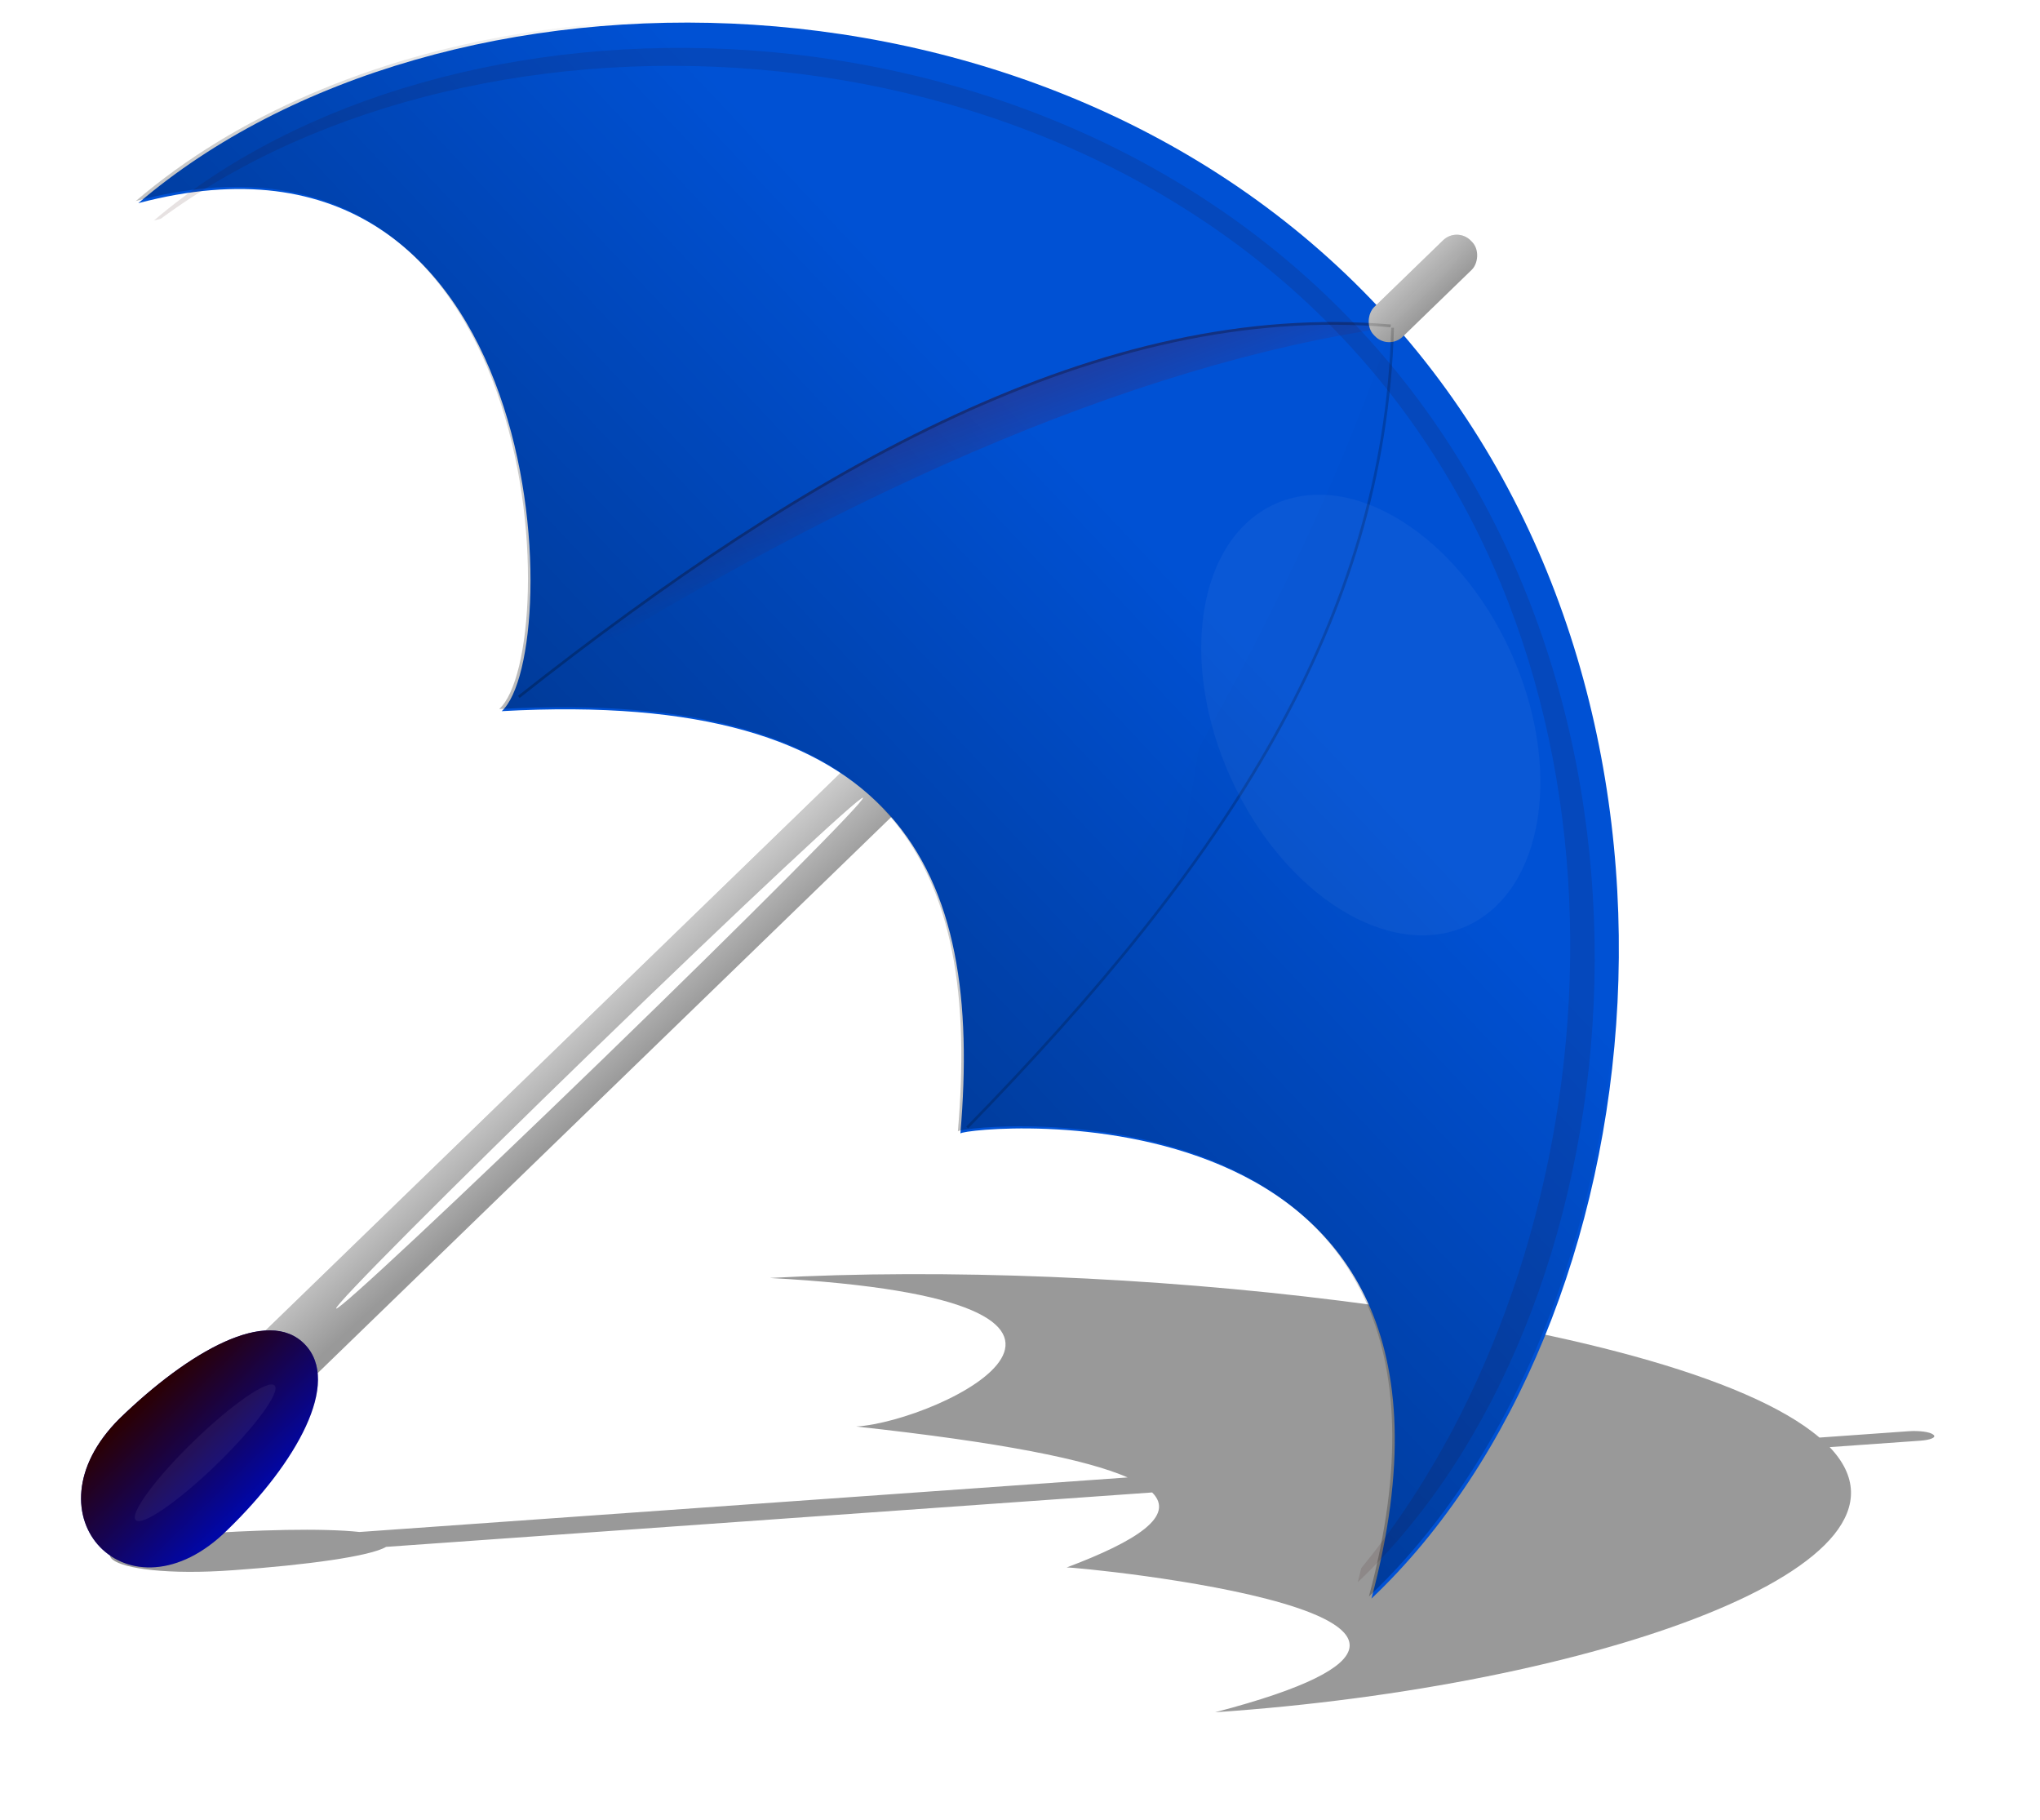
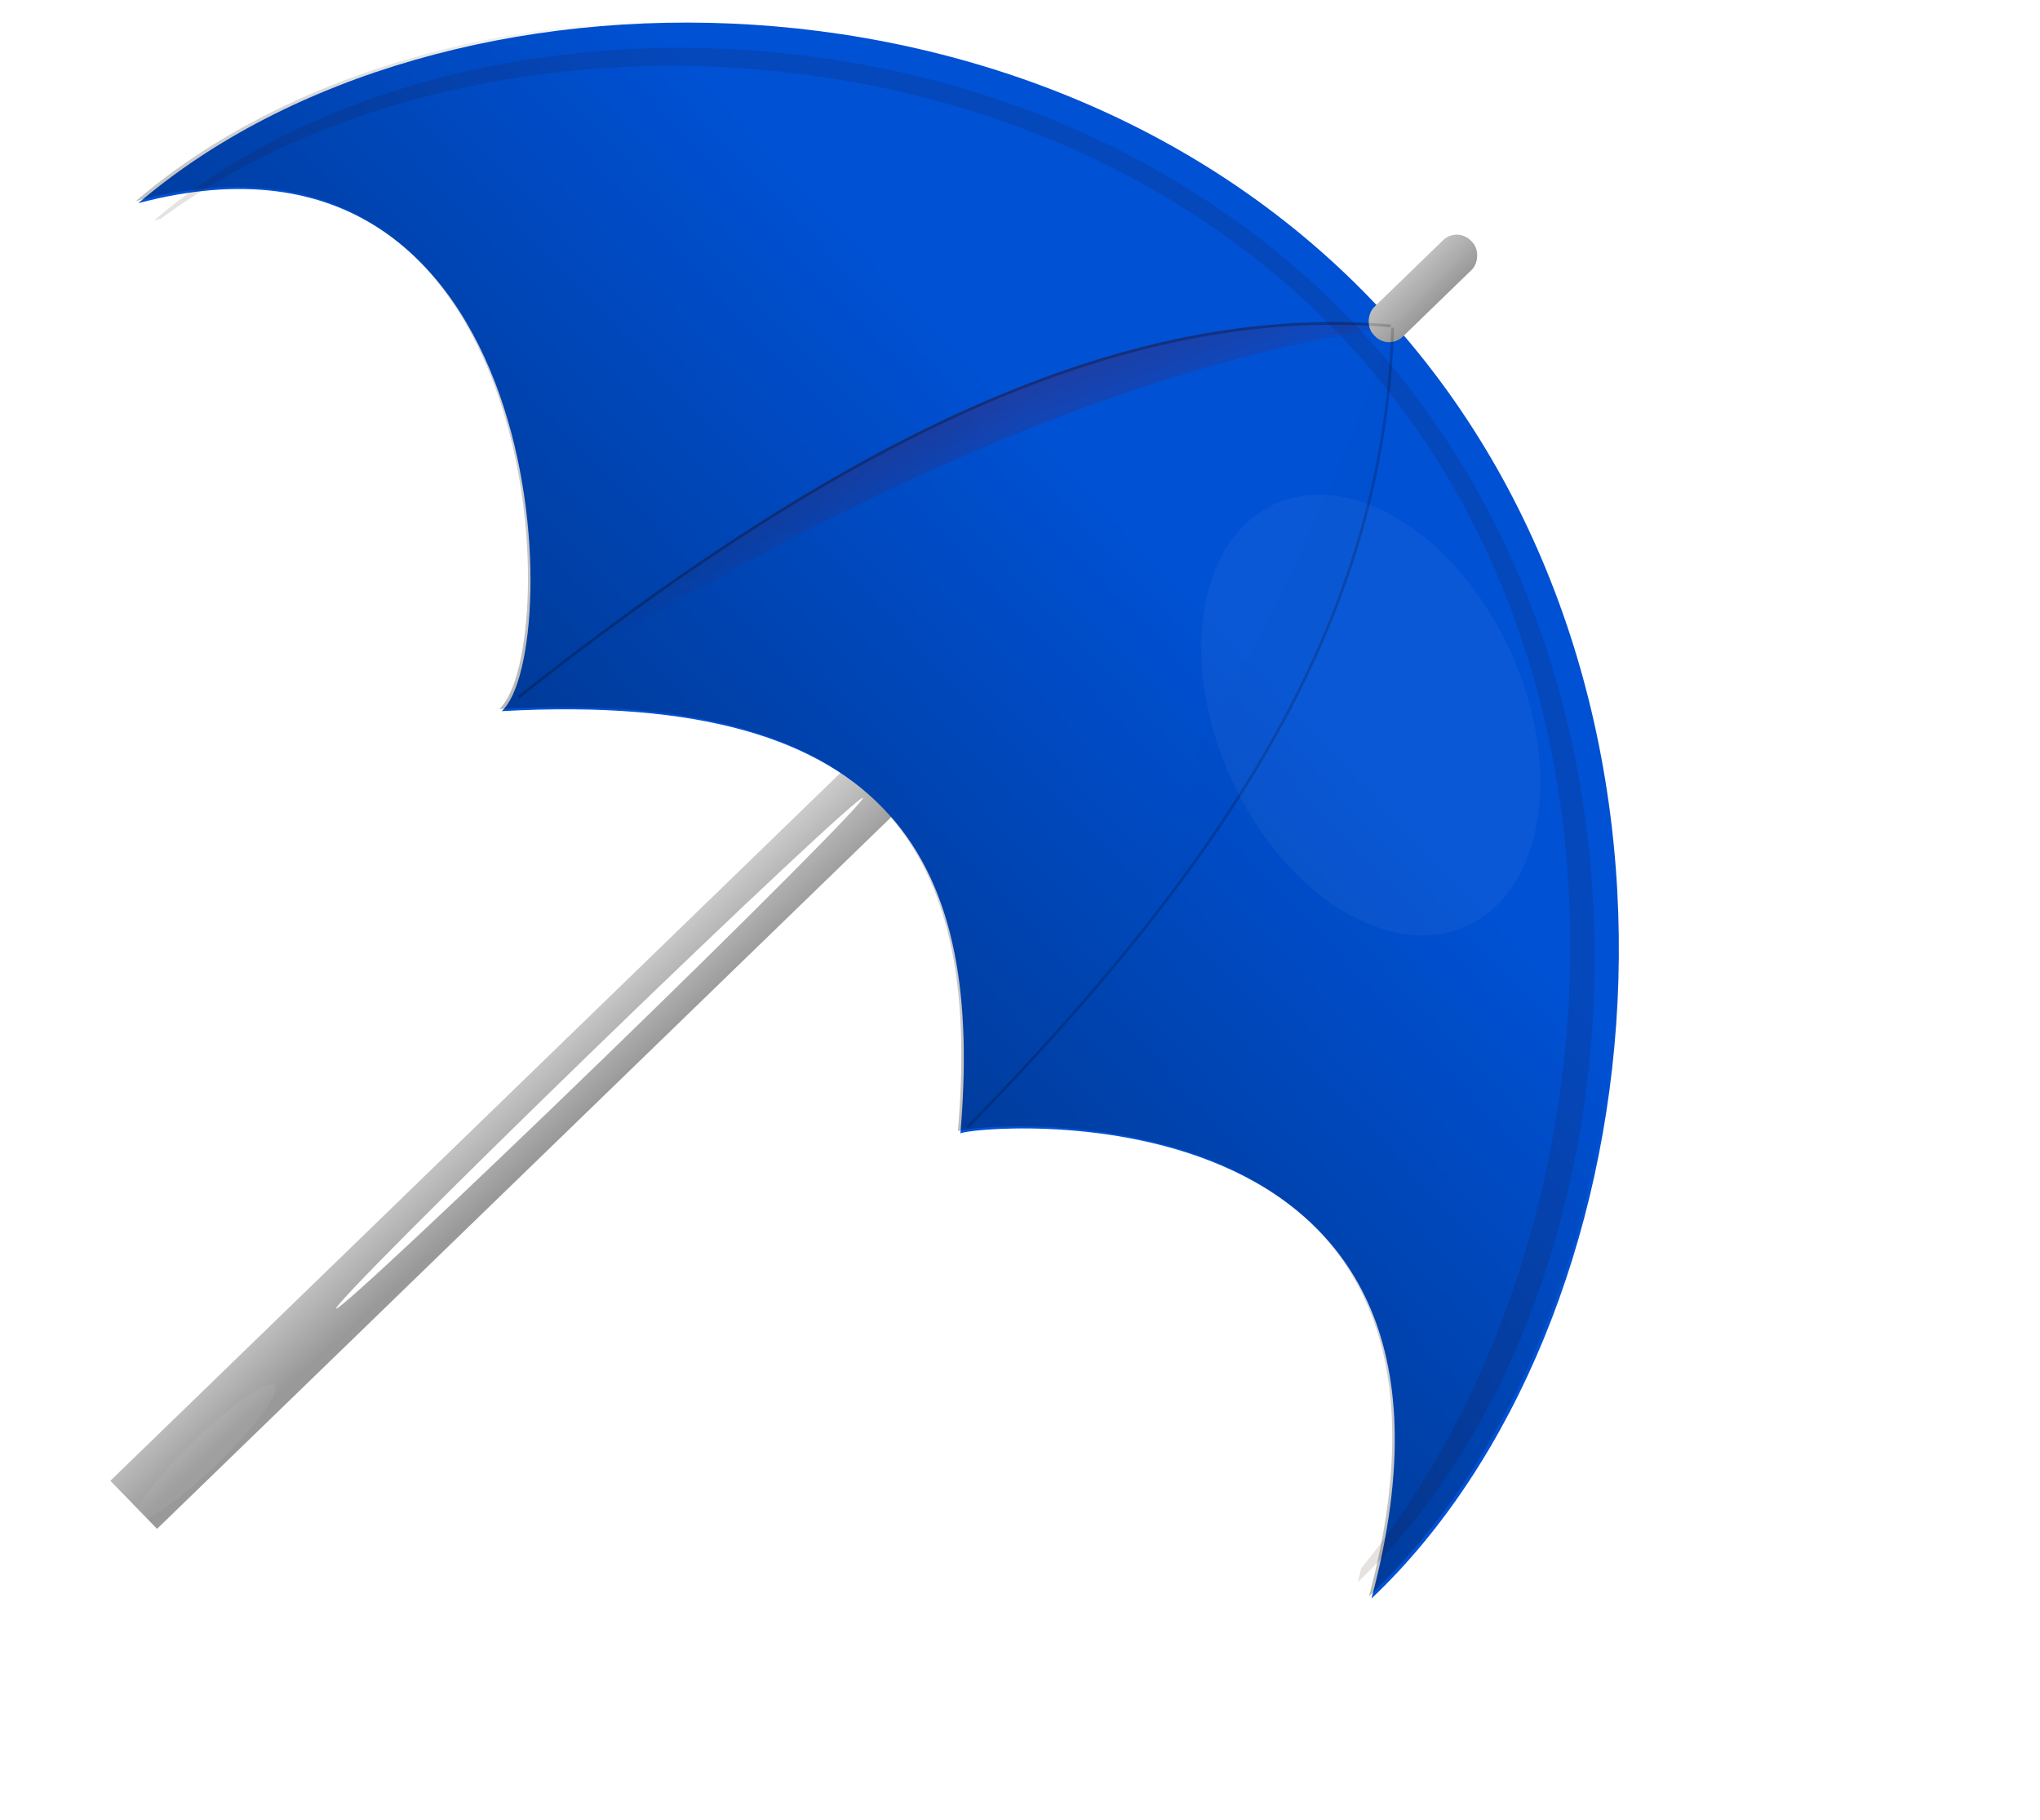
<svg xmlns="http://www.w3.org/2000/svg" xmlns:ns1="http://www.inkscape.org/namespaces/inkscape" xmlns:ns2="http://sodipodi.sourceforge.net/DTD/sodipodi-0.dtd" xmlns:xlink="http://www.w3.org/1999/xlink" width="338.39" height="301.825" id="svg4269" version="1.1" ns1:version="0.48.4 r9939" ns2:docname="umbrella_open_on_floor_purple.svg">
  <title id="title3044">umbrella open on floor blue</title>
  <defs id="defs4271">
    <filter color-interpolation-filters="sRGB" ns1:collect="always" id="filter4156" x="-0.06" width="1.119" y="-0.248" height="1.496">
      <feGaussianBlur ns1:collect="always" stdDeviation="19.245" id="feGaussianBlur4158" />
    </filter>
    <linearGradient ns1:collect="always" xlink:href="#linearGradient3933" id="linearGradient4181" gradientUnits="userSpaceOnUse" x1="454.312" y1="502.401" x2="521.611" y2="504.25" />
    <linearGradient ns1:collect="always" id="linearGradient3933">
      <stop style="stop-color:#ffffff;stop-opacity:1;" offset="0" id="stop3935" />
      <stop style="stop-color:#ffffff;stop-opacity:0;" offset="1" id="stop3937" />
    </linearGradient>
    <linearGradient ns1:collect="always" xlink:href="#linearGradient3840" id="linearGradient4183" gradientUnits="userSpaceOnUse" x1="267.536" y1="192.108" x2="413.112" y2="252.509" />
    <linearGradient ns1:collect="always" id="linearGradient3840">
      <stop style="stop-color:#800000;stop-opacity:1;" offset="0" id="stop3842" />
      <stop style="stop-color:#800000;stop-opacity:0;" offset="1" id="stop3844" />
    </linearGradient>
    <filter color-interpolation-filters="sRGB" ns1:collect="always" id="filter3856">
      <feGaussianBlur ns1:collect="always" stdDeviation="2.196" id="feGaussianBlur3858" />
    </filter>
    <linearGradient ns1:collect="always" xlink:href="#linearGradient3826" id="linearGradient4185" gradientUnits="userSpaceOnUse" x1="702.564" y1="153.758" x2="490.349" y2="328.921" />
    <linearGradient ns1:collect="always" id="linearGradient3826">
      <stop style="stop-color:#000000;stop-opacity:1;" offset="0" id="stop3828" />
      <stop style="stop-color:#000000;stop-opacity:0;" offset="1" id="stop3830" />
    </linearGradient>
    <filter color-interpolation-filters="sRGB" ns1:collect="always" id="filter3784">
      <feGaussianBlur ns1:collect="always" stdDeviation="2.844" id="feGaussianBlur3786" />
    </filter>
    <filter color-interpolation-filters="sRGB" ns1:collect="always" id="filter3776">
      <feGaussianBlur ns1:collect="always" stdDeviation="2.466" id="feGaussianBlur3778" />
    </filter>
    <linearGradient ns1:collect="always" xlink:href="#linearGradient3790" id="linearGradient4187" gradientUnits="userSpaceOnUse" gradientTransform="matrix(1.14,0.052,-0.044,1.181,2.302,-139.228)" x1="492.456" y1="536.675" x2="483.544" y2="235.676" />
    <linearGradient ns1:collect="always" id="linearGradient3790">
      <stop style="stop-color:#000000;stop-opacity:1;" offset="0" id="stop3792" />
      <stop style="stop-color:#000000;stop-opacity:0;" offset="1" id="stop3794" />
    </linearGradient>
    <filter color-interpolation-filters="sRGB" ns1:collect="always" id="filter3866">
      <feGaussianBlur ns1:collect="always" stdDeviation="7.526" id="feGaussianBlur3868" />
    </filter>
    <filter color-interpolation-filters="sRGB" ns1:collect="always" id="filter3910" x="-0.398" width="1.796" y="-0.544" height="2.088">
      <feGaussianBlur ns1:collect="always" stdDeviation="31.645" id="feGaussianBlur3912" />
    </filter>
    <filter color-interpolation-filters="sRGB" ns1:collect="always" id="filter3943" x="-1.65" width="4.3" y="-0.031" height="1.061">
      <feGaussianBlur ns1:collect="always" stdDeviation="3.813" id="feGaussianBlur3945" />
    </filter>
    <linearGradient ns1:collect="always" xlink:href="#linearGradient3949" id="linearGradient4189" gradientUnits="userSpaceOnUse" x1="476.832" y1="720.616" x2="542.78" y2="720.616" />
    <linearGradient ns1:collect="always" id="linearGradient3949">
      <stop style="stop-color:#2b0000;stop-opacity:1;" offset="0" id="stop3951" />
      <stop style="stop-color:#2b0000;stop-opacity:0;" offset="1" id="stop3953" />
    </linearGradient>
    <filter color-interpolation-filters="sRGB" ns1:collect="always" id="filter3963" x="-1.646" width="4.291" y="-0.129" height="1.259">
      <feGaussianBlur ns1:collect="always" stdDeviation="4.437" id="feGaussianBlur3965" />
    </filter>
    <linearGradient ns1:collect="always" xlink:href="#linearGradient3969" id="linearGradient4191" gradientUnits="userSpaceOnUse" x1="478.991" y1="5.32" x2="526.36" y2="5.32" />
    <linearGradient ns1:collect="always" id="linearGradient3969">
      <stop style="stop-color:#ffffff;stop-opacity:1;" offset="0" id="stop3971" />
      <stop style="stop-color:#ffffff;stop-opacity:0;" offset="1" id="stop3973" />
    </linearGradient>
    <filter color-interpolation-filters="sRGB" ns1:collect="always" id="filter3983" x="-1.555" width="4.111" y="-0.118" height="1.236">
      <feGaussianBlur ns1:collect="always" stdDeviation="2.641" id="feGaussianBlur3985" />
    </filter>
  </defs>
  <ns2:namedview id="base" pagecolor="#ffffff" bordercolor="#666666" borderopacity="1.0" ns1:pageopacity="0.0" ns1:pageshadow="2" ns1:zoom="1.01" ns1:cx="198.39586" ns1:cy="93.458513" ns1:document-units="px" ns1:current-layer="layer1" showgrid="false" fit-margin-top="0" fit-margin-left="0" fit-margin-right="0" fit-margin-bottom="0" ns1:window-width="1202" ns1:window-height="986" ns1:window-x="445" ns1:window-y="0" ns1:window-maximized="0" />
  <g ns1:label="Layer 1" ns1:groupmode="layer" id="layer1" transform="translate(-5.091,-7.164)">
    <g id="g4160" transform="matrix(0.39,0,0,0.39,-296.177,94.722)">
-       <path ns1:connector-curvature="0" id="rect4020" d="m 1342.597,328.643 c -79.482,-10.028 -168.129,-13.786 -242.703,-9.694 177.516,9.692 72.579,60.977 36.744,63.175 61.51,6.716 97.803,13.948 115.47,21.653 l -326.689,23.195 c -15.808,-1.705 -43.906,-0.967 -72.363,1.054 -55.987,4.181 -37.337,19.33 18.721,15.191 31.16,-2.213 58.16,-5.898 64.912,-9.913 l 325.832,-23.141 c 9.999,9.941 -6.349,20.6 -36.355,31.9 3.824,-0.331 220.476,20.497 63.15,61.567 161.07,-10.936 309.041,-62.778 261.37,-112.747 l 38.515,-2.729 c 4.439,-0.315 6.96,-1.426 5.648,-2.492 l -0.237,-0.182 c -1.313,-1.066 -5.938,-1.672 -10.377,-1.356 l -37.883,2.698 c -30.757,-26.234 -111.002,-46.475 -203.755,-58.178 z" style="fill:#999999;fill-opacity:1;stroke:none;filter:url(#filter4156)" />
      <g transform="matrix(0.696,0.718,-0.718,0.696,1021.264,-477.195)" id="g3987">
        <rect style="fill:#999999;fill-opacity:1;stroke:none" id="rect3878" width="28.473" height="509.673" x="493.138" y="249.413" />
        <rect y="249.413" x="493.138" height="509.673" width="28.473" id="rect3931" style="fill:url(#linearGradient4181);fill-opacity:1;stroke:none" />
        <path style="fill:#0051d4;fill-opacity:1;stroke:none" d="M 520.562,24.759 C 304.727,14.823 121.864,203.933 111.256,372.42 200.296,213.635 375.34,374.833 373.955,411.792 485.513,283.104 564.803,311.696 638.695,396.701 638.456,392.643 783.035,209.476 902.414,408.841 904.442,239.959 736.397,34.695 520.562,24.759 z" id="path3767" ns1:connector-curvature="0" ns2:nodetypes="sccccs" />
        <path style="font-size:medium;font-style:normal;font-variant:normal;font-weight:normal;font-stretch:normal;text-indent:0;text-align:start;text-decoration:none;line-height:normal;letter-spacing:normal;word-spacing:normal;text-transform:none;direction:ltr;block-progression:tb;writing-mode:lr-tb;text-anchor:start;baseline-shift:baseline;color:#000000;fill:url(#linearGradient4183);fill-opacity:1;stroke:none;stroke-width:1px;marker:none;visibility:visible;display:inline;overflow:visible;filter:url(#filter3856);enable-background:accumulate;font-family:Sans;-inkscape-font-specification:Sans" d="m 456.719,119.75 c -79.105,72.14 -105.765,190.531 -114.688,323.844 l 1,0.062 C 364.38,313.989 402.926,199.292 457.406,120.5 z" id="path3834" ns1:connector-curvature="0" ns2:nodetypes="ccccc" transform="matrix(1.14,0.052,-0.044,1.181,3.709,-139.37)" />
        <path style="font-size:medium;font-style:normal;font-variant:normal;font-weight:normal;font-stretch:normal;text-indent:0;text-align:start;text-decoration:none;line-height:normal;letter-spacing:normal;word-spacing:normal;text-transform:none;direction:ltr;block-progression:tb;writing-mode:lr-tb;text-anchor:start;baseline-shift:baseline;opacity:0.161;color:#000000;fill:url(#linearGradient4185);fill-opacity:1;stroke:none;stroke-width:1px;marker:none;visibility:visible;display:inline;overflow:visible;filter:url(#filter3784);enable-background:accumulate;font-family:Sans;-inkscape-font-specification:Sans" d="m 458.406,119.656 -0.688,0.75 c 48.126,82.108 80.905,180.346 115.406,305.031 l 1,-0.062 C 565.202,292.057 537.479,191.766 458.406,119.656 z" id="path3820" ns1:connector-curvature="0" ns2:nodetypes="ccccc" transform="matrix(1.14,0.052,-0.044,1.181,3.709,-139.37)" />
        <rect y="-23.45" x="508.873" height="57.54" width="17.488" id="rect3927" style="fill:#999999;fill-opacity:1;stroke:none" ry="8.355" />
        <path style="opacity:0.5;fill:none;stroke:#000000;stroke-width:1px;stroke-linecap:butt;stroke-linejoin:miter;stroke-opacity:1;filter:url(#filter3776)" d="M 457.06,120.121 C 378.115,192.115 351.442,310.35 342.522,443.615" id="path3772" ns1:connector-curvature="0" ns2:nodetypes="cc" transform="matrix(1.14,0.052,-0.044,1.181,3.709,-139.37)" />
        <path ns2:nodetypes="cc" ns1:connector-curvature="0" id="path3774" d="m 458.067,120.034 c 78.945,71.994 106.625,172.108 115.545,305.374" style="opacity:0.445;fill:none;stroke:#000000;stroke-width:1px;stroke-linecap:butt;stroke-linejoin:miter;stroke-opacity:1;filter:url(#filter3784)" transform="matrix(1.14,0.052,-0.044,1.181,3.709,-139.37)" />
        <path style="opacity:0.4;fill:url(#linearGradient4187);fill-opacity:1;stroke:none" d="M 318.873,73.537 C 200.275,139.184 116.925,260.421 109.865,372.555 198.905,213.771 373.947,374.978 372.563,411.937 484.121,283.249 563.409,311.832 637.301,396.836 637.062,392.778 781.64,209.611 901.019,408.976 902.368,296.579 828.357,168.098 715.091,91.777 L 318.873,73.537 z" id="path3788" ns1:connector-curvature="0" />
        <path style="opacity:0.339;fill:#2b0000;fill-opacity:1;stroke:none;filter:url(#filter3866)" d="m 456.809,118.609 c -189.262,0 -343.144,166.942 -346.906,309.75 0.417,-0.789 0.828,-1.572 1.25,-2.344 14.589,-147.369 174.207,-309.355 360.531,-300.188 171.355,8.431 307.172,158.76 328.906,298.094 1.024,1.454 2.071,2.928 3.094,4.438 -3.762,-142.808 -157.613,-309.75 -346.875,-309.75 z" id="path3860" ns1:connector-curvature="0" transform="matrix(1.113,0.051,-0.043,1.141,17.279,-121.572)" />
        <path ns2:type="arc" style="opacity:0.197;fill:#ffffff;fill-opacity:1;stroke:none;filter:url(#filter3910)" id="path3904" ns2:cx="684.94232" ns2:cy="178.71794" ns2:rx="98.595131" ns2:ry="65.294785" d="m 783.537,178.718 c 0,36.061 -44.143,65.295 -98.595,65.295 -54.453,0 -98.595,-29.233 -98.595,-65.295 0,-36.061 44.143,-65.295 98.595,-65.295 54.453,0 98.595,29.233 98.595,65.295 z" transform="matrix(0.942,0.335,-0.335,0.942,47.087,-250.286)" />
-         <path style="fill:#0007aa;fill-opacity:1;stroke:none" d="m 476.832,737.911 c 0,-41.061 9.58,-78.566 32.142,-78.566 22.562,0 33.801,37.505 33.801,78.566 0.628,58.644 -65.123,58.626 -65.943,0 z" id="path3924" ns1:connector-curvature="0" ns2:nodetypes="cscc" />
        <path ns2:type="arc" style="fill:#ffffff;fill-opacity:1;stroke:none;filter:url(#filter3943)" id="path3941" ns2:cx="509.35632" ns2:cy="489.3894" ns2:rx="2.7732649" ns2:ry="149.7563" d="m 512.13,489.389 c 0,82.708 -1.242,149.756 -2.773,149.756 -1.532,0 -2.773,-67.048 -2.773,-149.756 0,-82.708 1.242,-149.756 2.773,-149.756 1.532,0 2.773,67.048 2.773,149.756 z" transform="matrix(1,0,0,1.042,-2,-26.822)" />
-         <path ns2:nodetypes="cscc" ns1:connector-curvature="0" id="path3947" d="m 476.832,737.911 c 0,-41.061 9.58,-78.566 32.142,-78.566 22.562,0 33.801,37.505 33.801,78.566 0.628,58.644 -65.123,58.626 -65.943,0 z" style="fill:url(#linearGradient4189);fill-opacity:1;stroke:none" />
        <path ns2:type="arc" style="opacity:0.234;fill:#ffffff;fill-opacity:1;stroke:none;filter:url(#filter3963)" id="path3957" ns2:cx="508.89413" ns2:cy="721.88147" ns2:rx="3.2354758" ns2:ry="41.136765" d="m 512.13,721.881 c 0,22.719 -1.449,41.137 -3.235,41.137 -1.787,0 -3.235,-18.418 -3.235,-41.137 0,-22.719 1.449,-41.137 3.235,-41.137 1.787,0 3.235,18.418 3.235,41.137 z" transform="matrix(2.145,0,0,1,-578.954,0)" />
        <rect ry="8.355" style="fill:url(#linearGradient4191);fill-opacity:1;stroke:none" id="rect3967" width="17.488" height="57.54" x="508.873" y="-23.45" />
        <path ns2:type="arc" style="opacity:0.11;fill:#ffffff;fill-opacity:1;stroke:none;filter:url(#filter3983)" id="path3977" ns2:cx="518.84967" ns2:cy="83.593788" ns2:rx="2.0373678" ns2:ry="26.825342" d="m 520.887,83.594 c 0,14.815 -0.912,26.825 -2.037,26.825 -1.125,0 -2.037,-12.01 -2.037,-26.825 0,-14.815 0.912,-26.825 2.037,-26.825 1.125,0 2.037,12.01 2.037,26.825 z" transform="matrix(1,0,0,0.81,-0.679,-61.887)" />
      </g>
    </g>
  </g>
</svg>